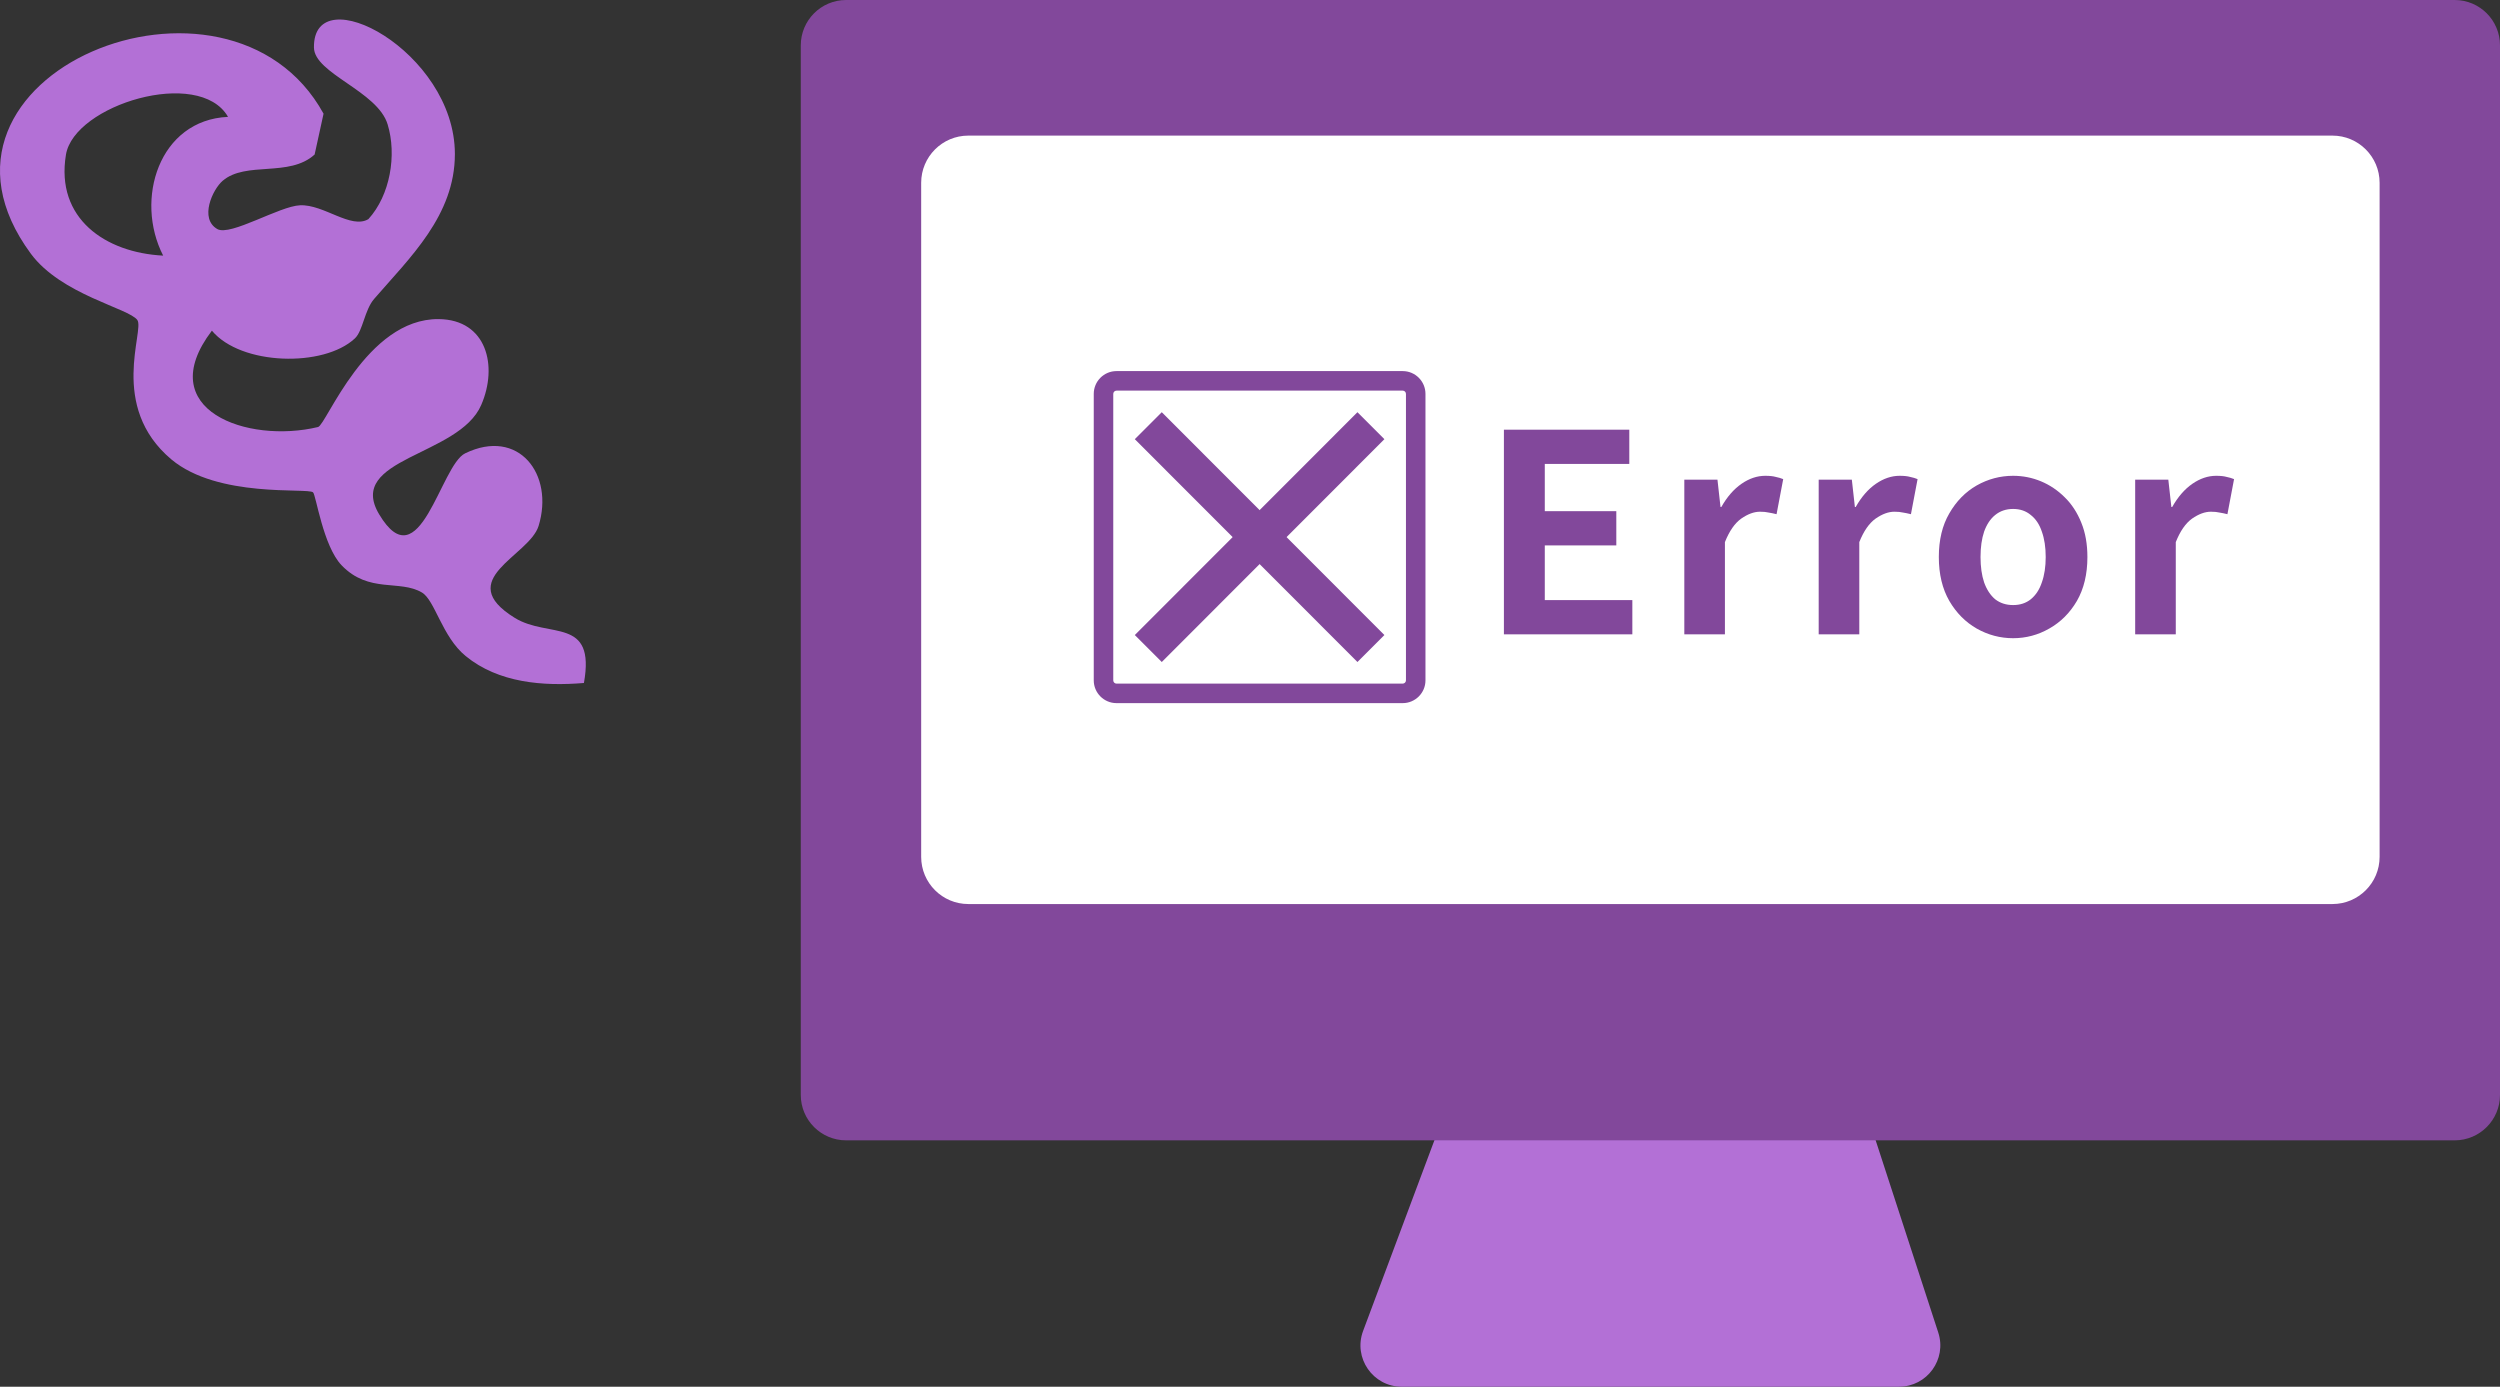
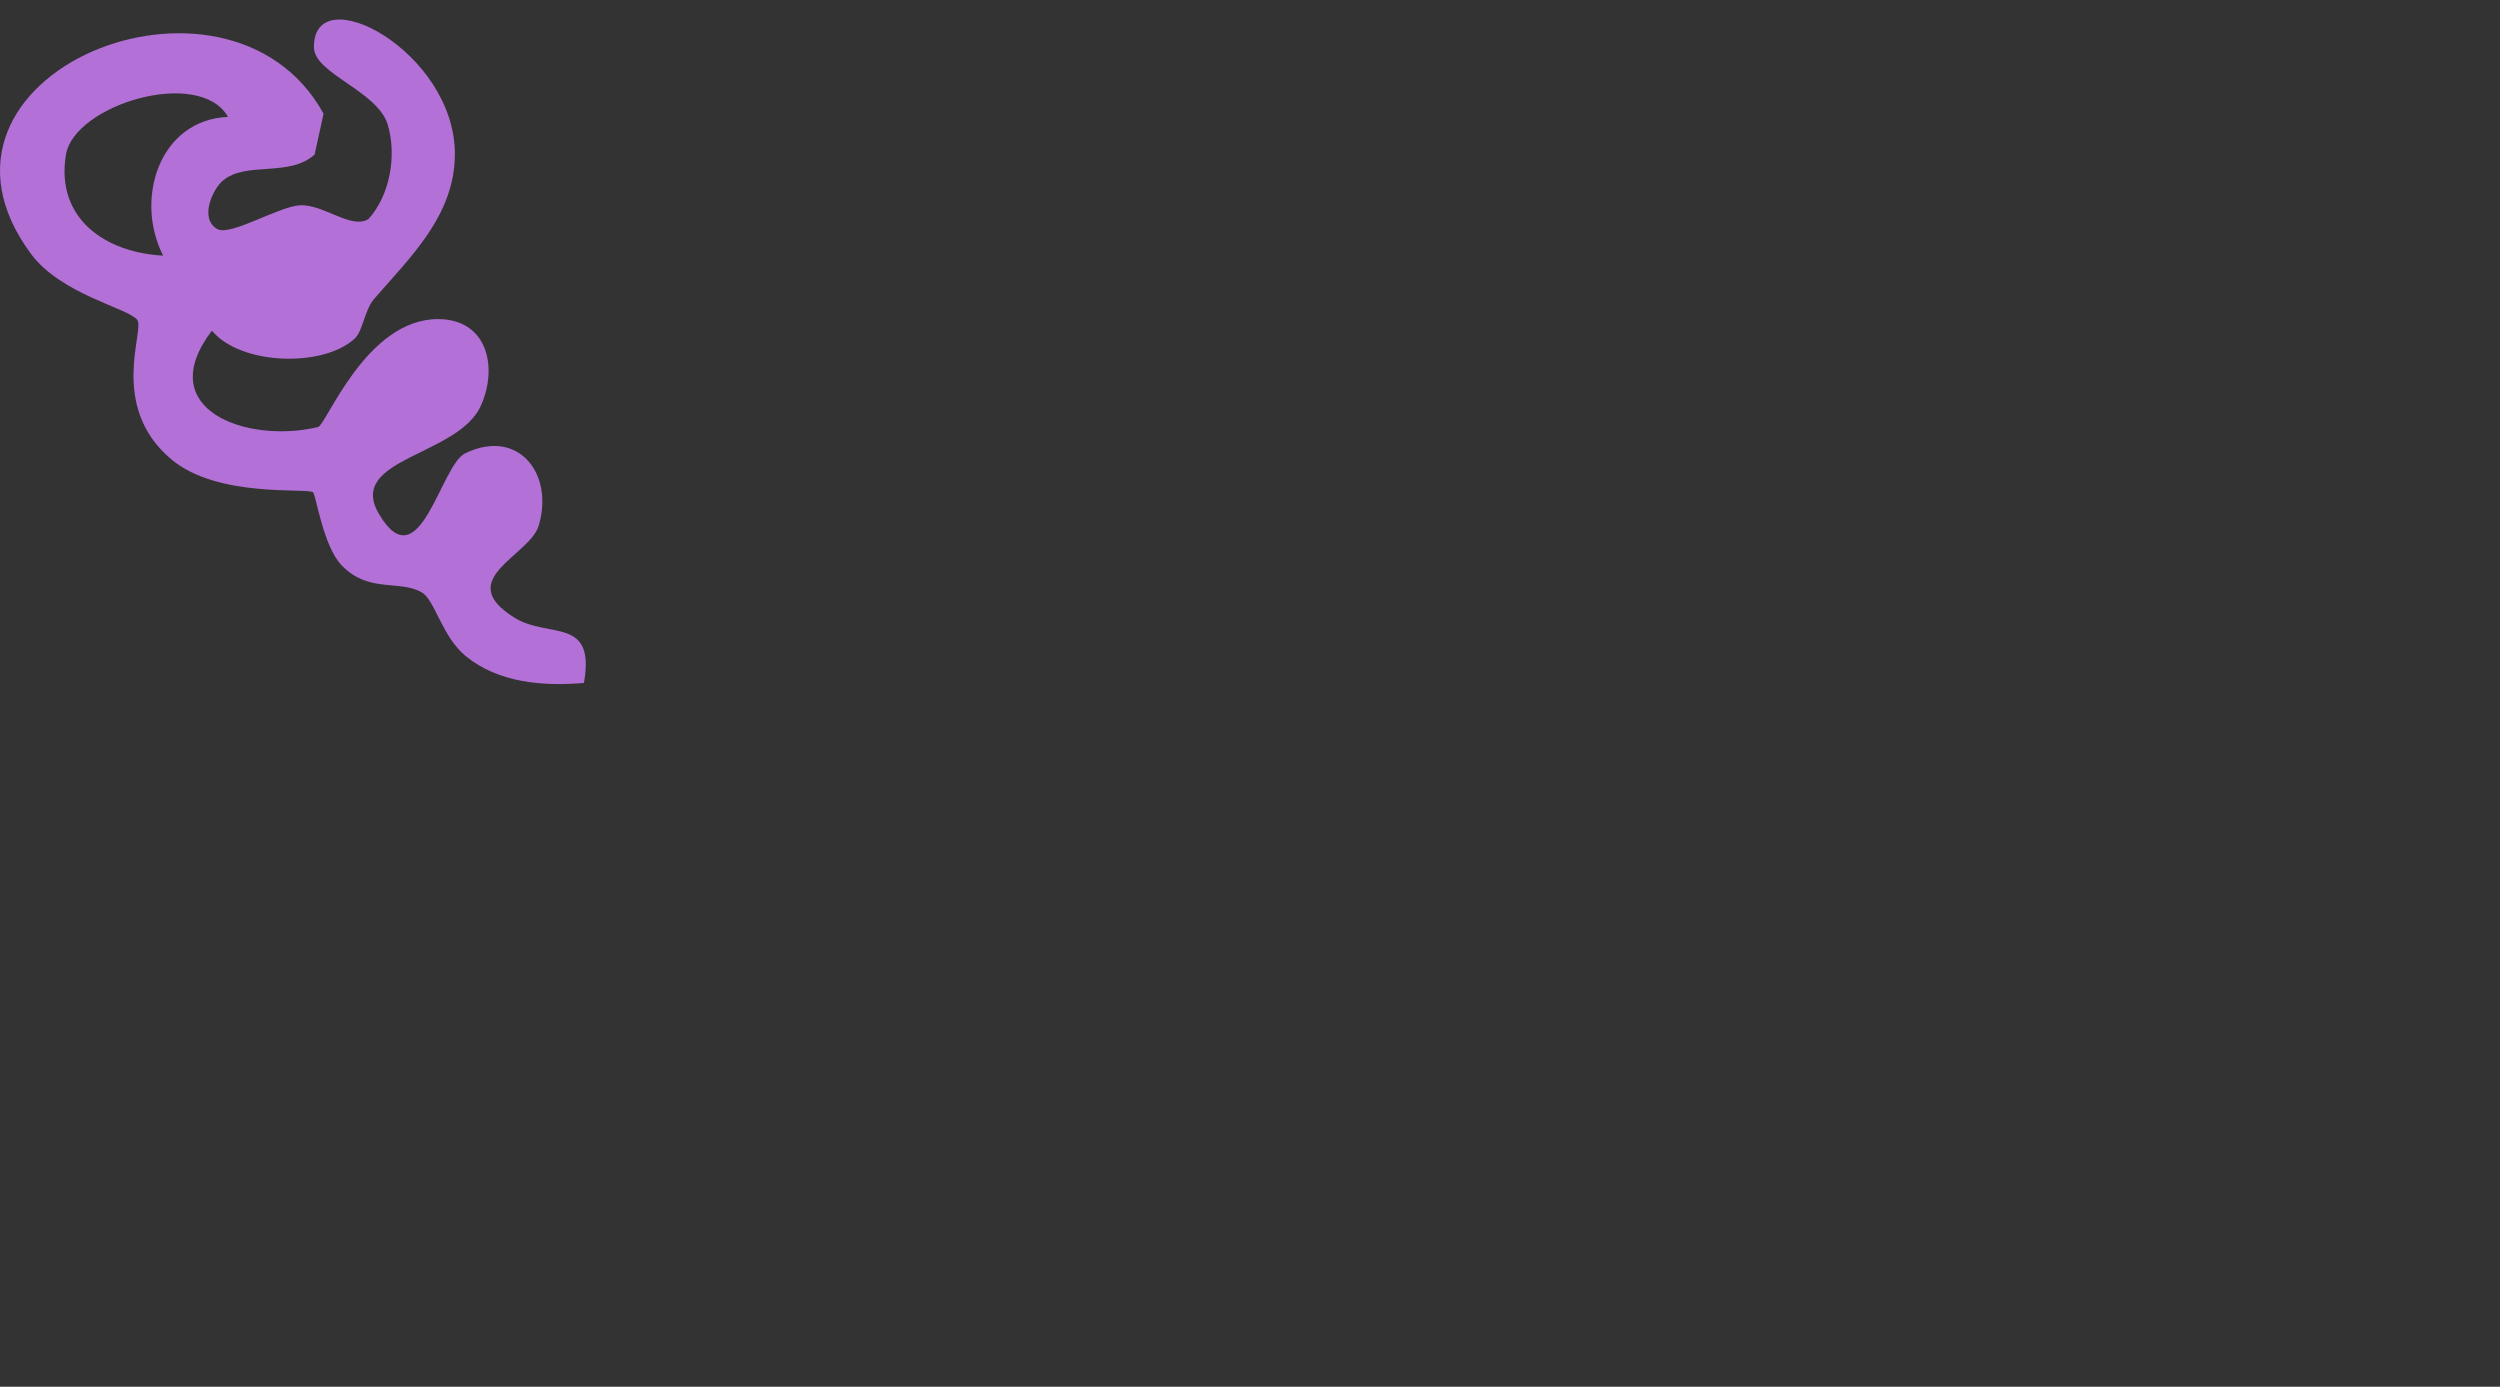
<svg xmlns="http://www.w3.org/2000/svg" width="128" height="71" viewBox="0 0 128 71" fill="none">
  <rect x="0" y="0" width="128" height="71" fill="#333333" stroke="none" />
  <g clip-path="url(#clip0_278_773)">
-     <path d="M97.231 71H71.77C70.295 71 69.274 69.526 69.791 68.143L75.254 53.537C75.563 52.711 76.353 52.163 77.233 52.163H92.475C93.39 52.163 94.2 52.752 94.483 53.623L99.24 68.229C99.684 69.597 98.668 70.999 97.231 70.999V71Z" fill="#B370D6" />
    <path d="M125.678 0H43.322C42.039 0 41 1.04 41 2.324V56.062C41 57.345 42.039 58.386 43.322 58.386H125.678C126.961 58.386 128 57.345 128 56.062V2.324C128 1.04 126.961 0 125.678 0Z" fill="#82489B" />
    <path d="M119.421 6.943H49.579C48.245 6.943 47.164 8.026 47.164 9.361V43.87C47.164 45.205 48.245 46.287 49.579 46.287H119.421C120.755 46.287 121.836 45.205 121.836 43.87V9.361C121.836 8.026 120.755 6.943 119.421 6.943Z" fill="white" />
    <path d="M71.819 36H57.164C56.522 36 56 35.477 56 34.835V20.167C56 19.523 56.522 19 57.164 19H71.819C72.461 19 72.984 19.523 72.984 20.167V34.835C72.984 35.477 72.461 36 71.819 36ZM57.164 20.001C57.073 20.001 56.999 20.075 56.999 20.167V34.835C56.999 34.926 57.073 35.001 57.164 35.001H71.819C71.91 35.001 71.985 34.926 71.985 34.835V20.167C71.985 20.075 71.91 20 71.819 20H57.164V20.001Z" fill="#82489B" />
    <path d="M69.501 33.895L58.102 22.486L59.483 21.105L70.881 32.514L69.501 33.895Z" fill="#82489B" />
-     <path d="M70.881 22.486L59.483 33.895L58.102 32.514L69.501 21.105L70.881 22.486Z" fill="#82489B" />
    <path d="M109.321 32.478V24.559H111.018L111.174 25.959H111.216C111.508 25.441 111.853 25.045 112.248 24.771C112.644 24.498 113.05 24.361 113.465 24.361C113.691 24.361 113.87 24.38 114.002 24.418C114.143 24.446 114.271 24.484 114.384 24.531L114.044 26.327C113.894 26.289 113.757 26.261 113.634 26.242C113.521 26.214 113.375 26.2 113.196 26.2C112.894 26.2 112.574 26.317 112.234 26.553C111.904 26.789 111.626 27.189 111.4 27.755V32.478H109.321Z" fill="#82489B" />
-     <path d="M103.071 32.676C102.412 32.676 101.789 32.511 101.205 32.181C100.63 31.851 100.163 31.38 99.805 30.767C99.447 30.145 99.268 29.395 99.268 28.519C99.268 27.642 99.447 26.897 99.805 26.285C100.163 25.662 100.63 25.186 101.205 24.856C101.789 24.526 102.412 24.361 103.071 24.361C103.571 24.361 104.047 24.456 104.5 24.644C104.952 24.833 105.358 25.106 105.716 25.464C106.074 25.813 106.357 26.247 106.564 26.765C106.772 27.274 106.875 27.859 106.875 28.519C106.875 29.395 106.696 30.145 106.338 30.767C105.98 31.38 105.508 31.851 104.924 32.181C104.349 32.511 103.731 32.676 103.071 32.676ZM103.071 30.979C103.43 30.979 103.731 30.88 103.977 30.682C104.231 30.475 104.42 30.187 104.542 29.82C104.674 29.452 104.74 29.018 104.74 28.519C104.74 28.019 104.674 27.585 104.542 27.218C104.42 26.85 104.231 26.567 103.977 26.369C103.731 26.162 103.43 26.058 103.071 26.058C102.713 26.058 102.407 26.162 102.152 26.369C101.907 26.567 101.719 26.85 101.587 27.218C101.464 27.585 101.403 28.019 101.403 28.519C101.403 29.018 101.464 29.452 101.587 29.82C101.719 30.187 101.907 30.475 102.152 30.682C102.407 30.88 102.713 30.979 103.071 30.979Z" fill="#82489B" />
    <path d="M93.117 32.478V24.559H94.814L94.97 25.959H95.012C95.304 25.441 95.648 25.045 96.044 24.771C96.44 24.498 96.846 24.361 97.26 24.361C97.487 24.361 97.666 24.38 97.798 24.418C97.939 24.446 98.067 24.484 98.18 24.531L97.84 26.327C97.689 26.289 97.553 26.261 97.43 26.242C97.317 26.214 97.171 26.2 96.992 26.2C96.69 26.2 96.37 26.317 96.03 26.553C95.7 26.789 95.422 27.189 95.196 27.755V32.478H93.117Z" fill="#82489B" />
-     <path d="M86.237 32.478V24.559H87.934L88.09 25.959H88.132C88.424 25.441 88.769 25.045 89.165 24.771C89.56 24.498 89.966 24.361 90.381 24.361C90.607 24.361 90.786 24.38 90.918 24.418C91.059 24.446 91.187 24.484 91.3 24.531L90.96 26.327C90.809 26.289 90.673 26.261 90.55 26.242C90.437 26.214 90.291 26.2 90.112 26.2C89.81 26.2 89.49 26.317 89.15 26.553C88.82 26.789 88.542 27.189 88.316 27.755V32.478H86.237Z" fill="#82489B" />
+     <path d="M86.237 32.478V24.559H87.934L88.09 25.959H88.132C88.424 25.441 88.769 25.045 89.165 24.771C89.56 24.498 89.966 24.361 90.381 24.361C90.607 24.361 90.786 24.38 90.918 24.418C91.059 24.446 91.187 24.484 91.3 24.531C90.809 26.289 90.673 26.261 90.55 26.242C90.437 26.214 90.291 26.2 90.112 26.2C89.81 26.2 89.49 26.317 89.15 26.553C88.82 26.789 88.542 27.189 88.316 27.755V32.478H86.237Z" fill="#82489B" />
    <path d="M77 32.478V22H83.42V23.753H79.093V26.172H82.755V27.925H79.093V30.725H83.576V32.478H77Z" fill="#82489B" />
  </g>
  <path d="M18.171 17.325C16.578 18.822 12.337 18.718 10.849 16.93C7.757 20.993 12.677 22.734 16.285 21.863C16.706 21.759 18.756 16.303 22.458 16.338C24.93 16.361 25.504 18.753 24.637 20.738C23.501 23.372 17.69 23.442 19.412 26.332C21.486 29.803 22.552 23.814 23.817 23.21C26.546 21.887 28.386 24.278 27.577 26.925C27.097 28.48 23.161 29.664 26.359 31.637C28.093 32.705 30.506 31.556 29.897 34.969C27.811 35.143 25.527 34.969 23.84 33.588C22.634 32.601 22.271 30.732 21.603 30.337C20.467 29.664 18.885 30.395 17.491 28.944C16.542 27.958 16.179 25.334 16.027 25.207C15.734 24.963 11.166 25.52 8.776 23.523C5.543 20.807 7.417 16.918 7.031 16.384C6.597 15.781 3.141 15.096 1.583 12.995C-5.199 3.813 11.704 -3.036 16.566 5.821L16.109 7.911C14.809 9.095 12.595 8.236 11.4 9.257C10.884 9.698 10.193 11.196 11.13 11.73C11.798 12.101 14.305 10.557 15.359 10.511C16.578 10.453 17.972 11.753 18.862 11.219C19.975 10 20.326 7.934 19.846 6.367C19.33 4.66 16.086 3.766 16.074 2.432C16.027 -1.202 23.29 2.617 23.29 7.887C23.29 11.033 20.982 13.192 19.155 15.305C18.663 15.874 18.581 16.942 18.171 17.325ZM11.669 5.972C10.182 3.43 3.797 5.368 3.376 7.922C2.837 11.184 5.391 12.937 8.354 13.088C6.878 10.209 8.143 6.146 11.669 5.984V5.972Z" fill="#B370D6" />
  <defs>
    <clipPath id="clip0_278_773">
-       <rect width="87" height="71" fill="white" transform="translate(41)" />
-     </clipPath>
+       </clipPath>
  </defs>
</svg>